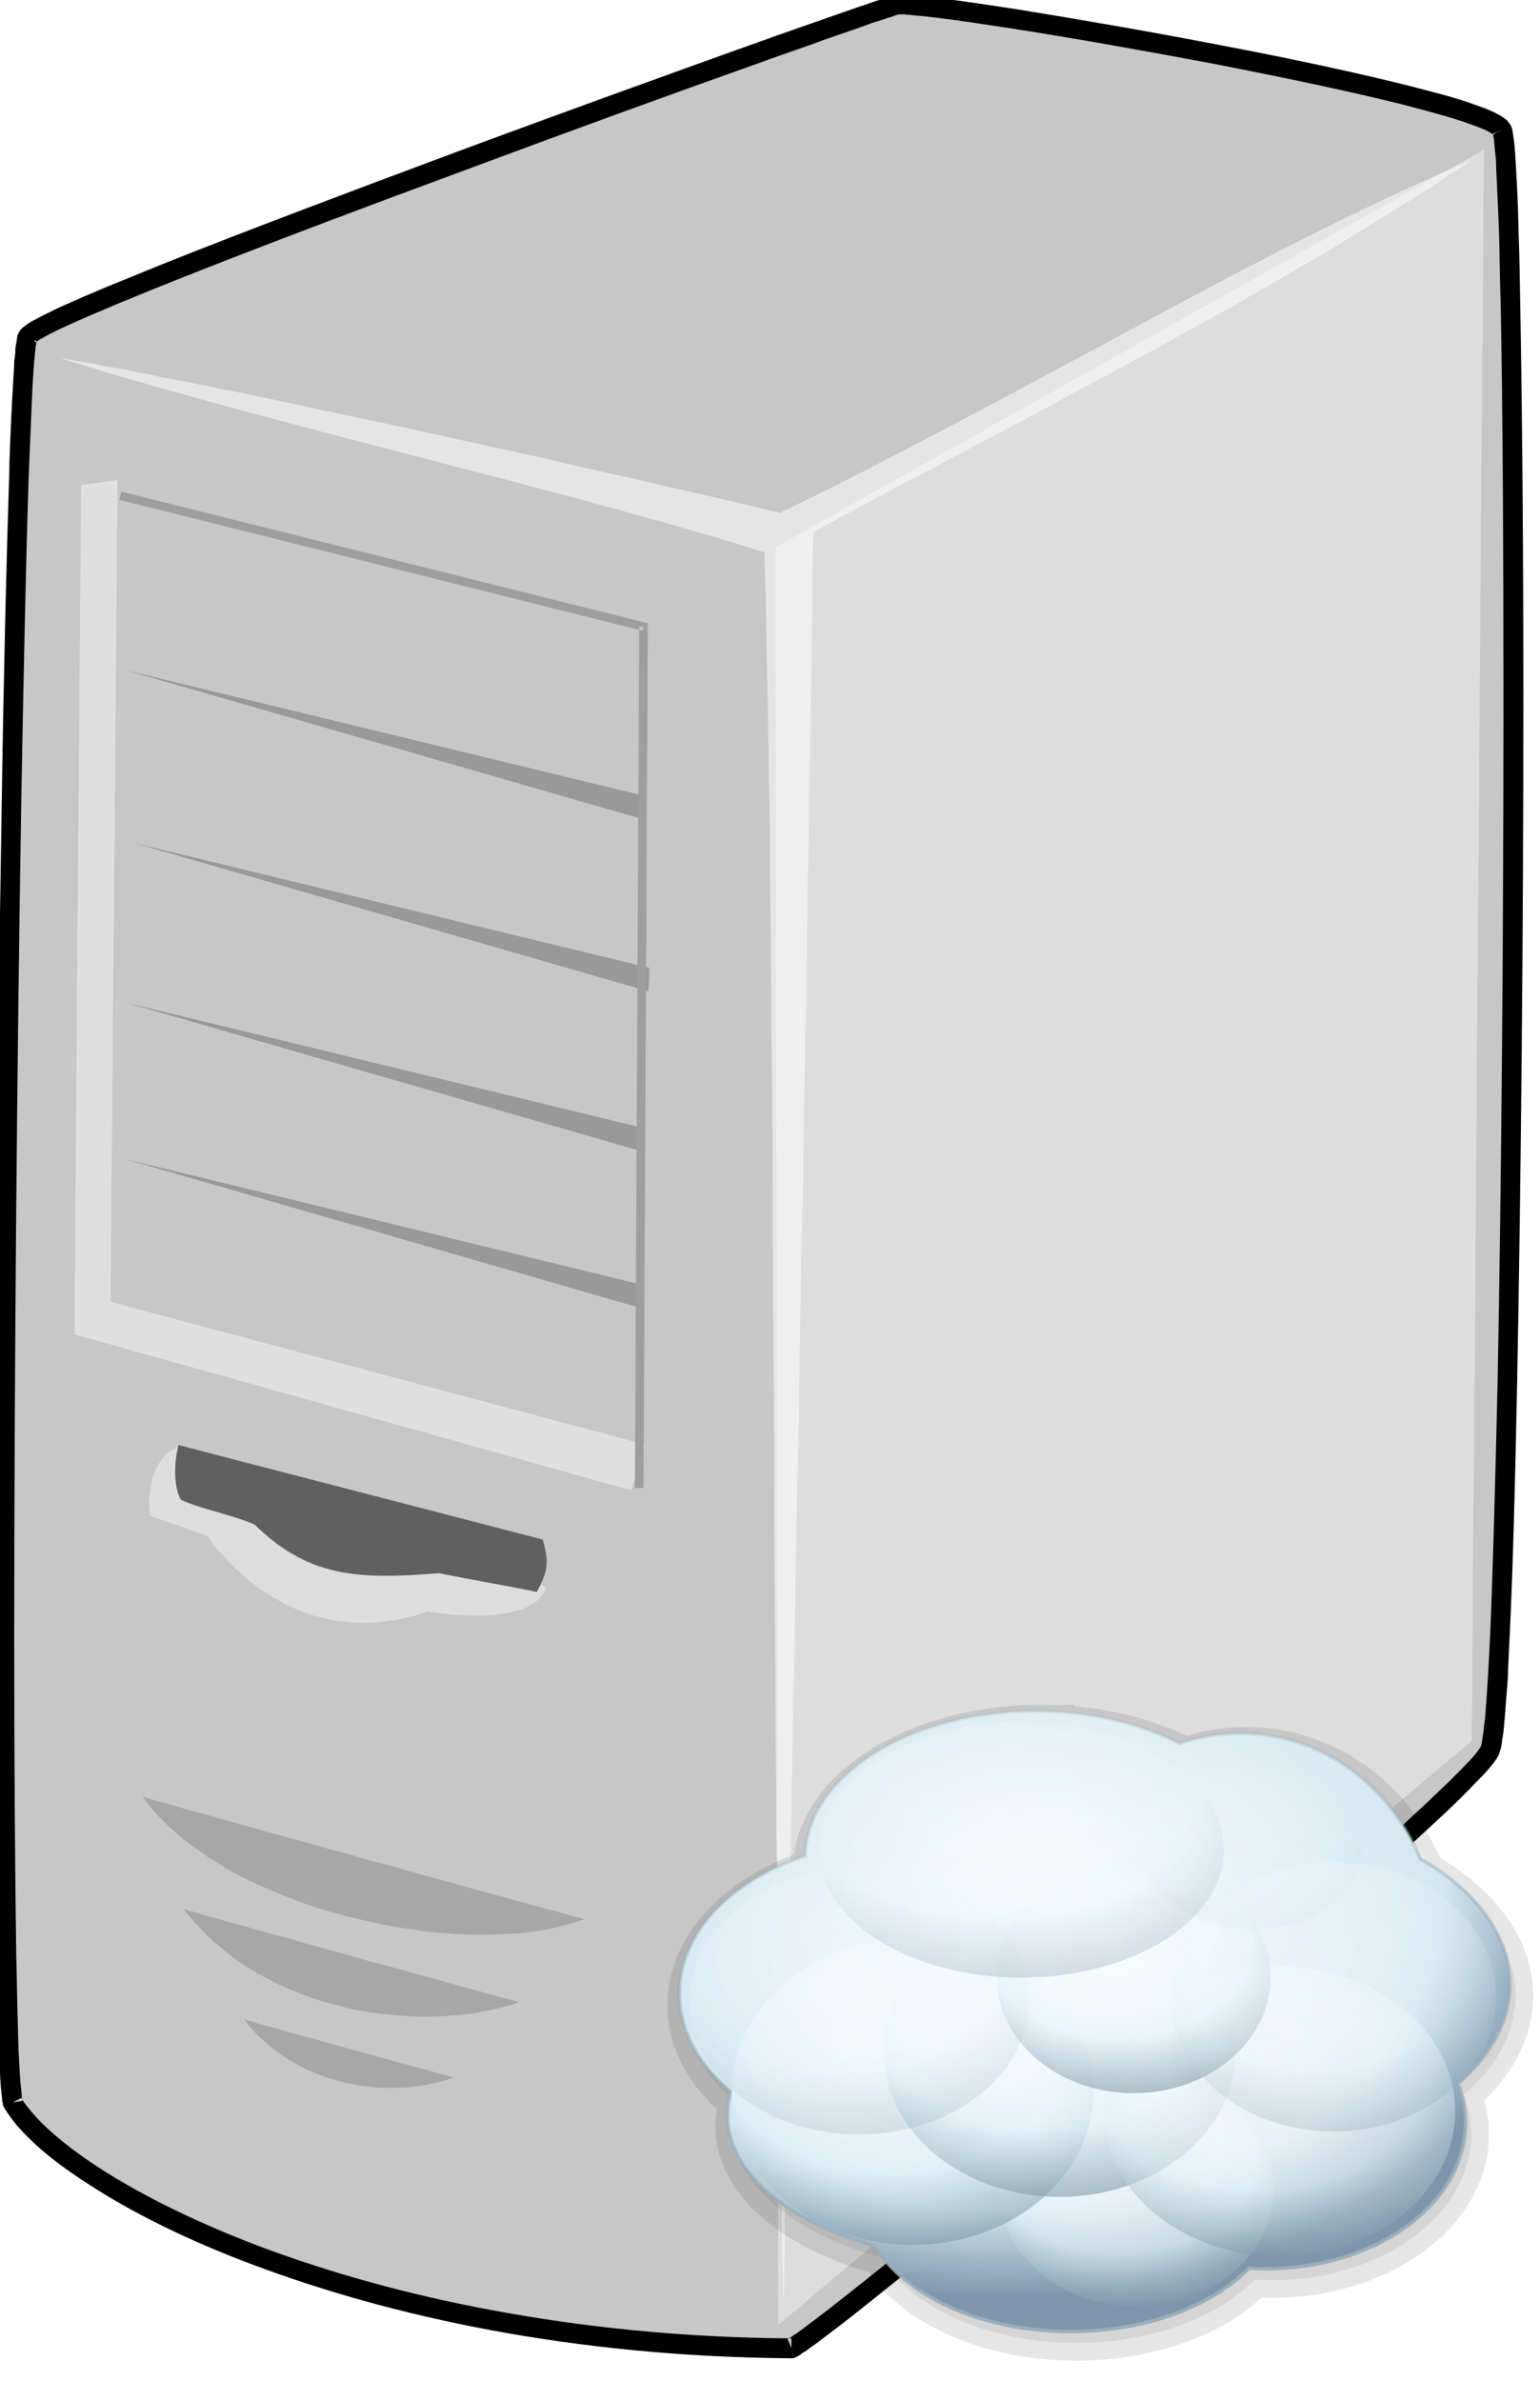
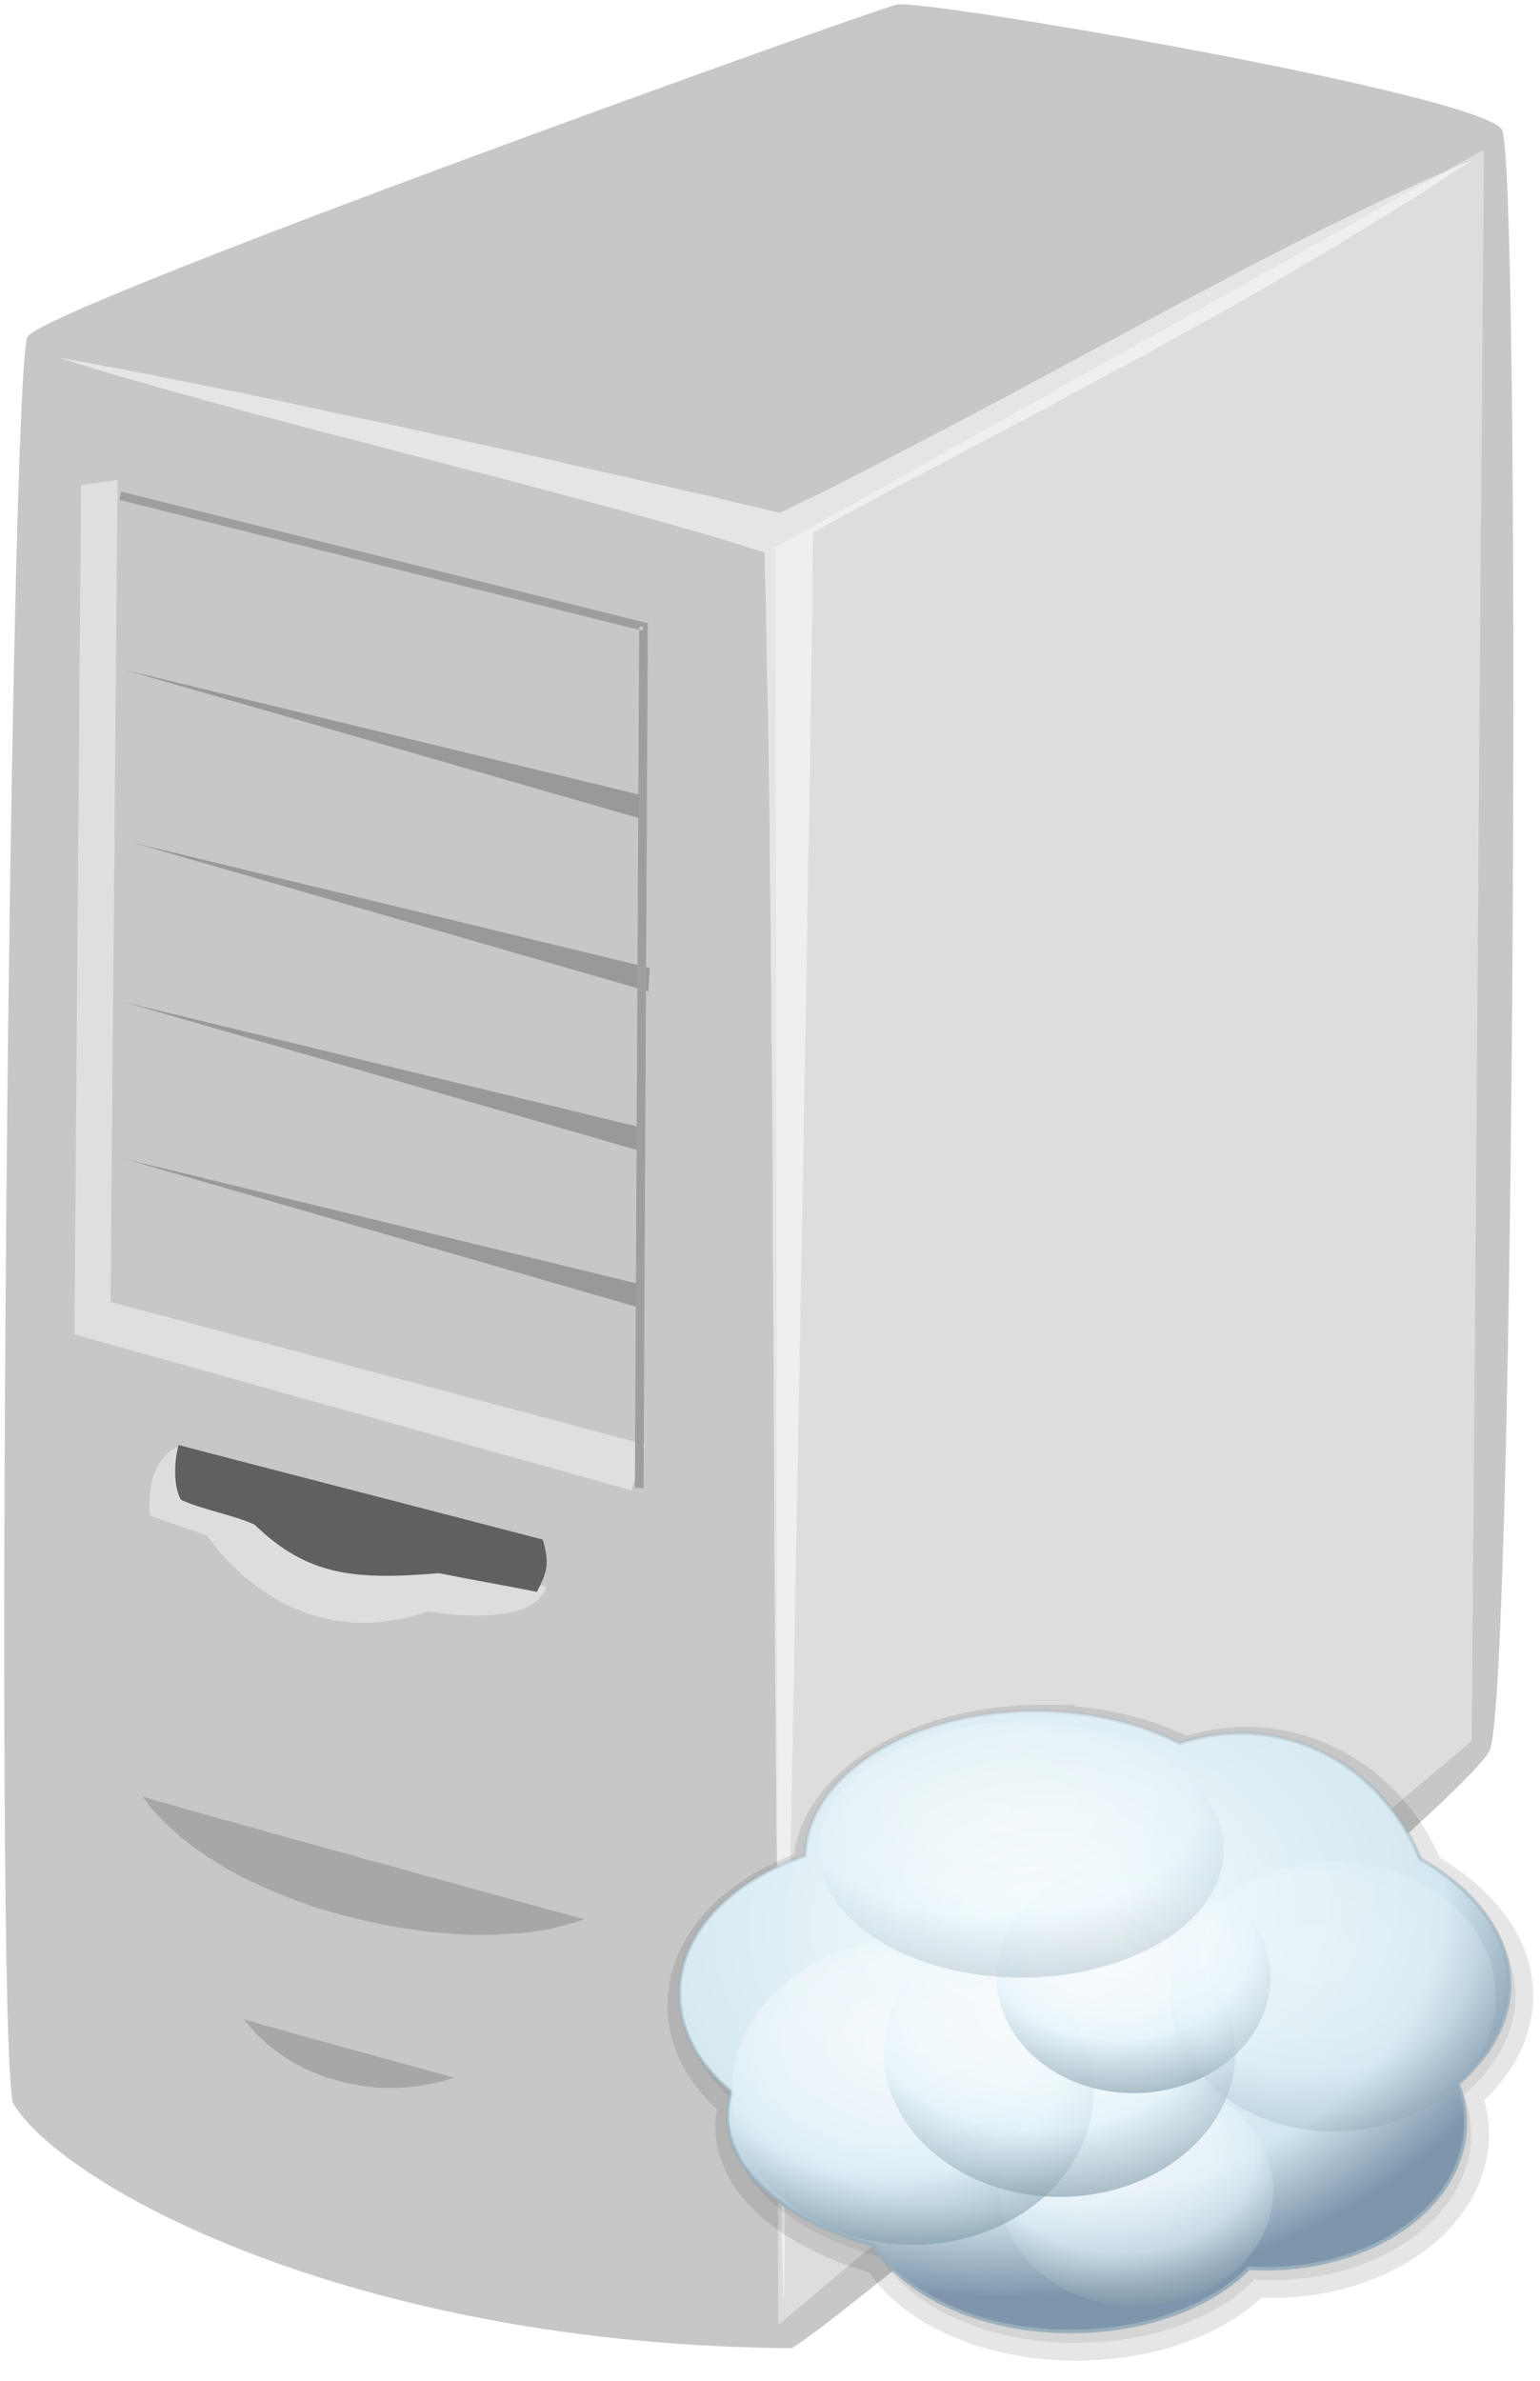
<svg xmlns="http://www.w3.org/2000/svg" xmlns:ns1="http://www.inkscape.org/namespaces/inkscape" xmlns:ns2="http://sodipodi.sourceforge.net/DTD/sodipodi-0.dtd" xmlns:xlink="http://www.w3.org/1999/xlink" width="165.689" height="256" id="svg3072" version="1.1" ns1:version="0.48.4 r9939" ns2:docname="server_plain.svg">
  <defs id="defs3074">
    <ns1:perspective ns2:type="inkscape:persp3d" ns1:vp_x="0 : 526.18109 : 1" ns1:vp_y="0 : 1000 : 0" ns1:vp_z="744.09448 : 526.18109 : 1" ns1:persp3d-origin="372.04724 : 350.78739 : 1" id="perspective3080" />
    <ns1:perspective id="perspective3009" ns1:persp3d-origin="0.5 : 0.33333333 : 1" ns1:vp_z="1 : 0.5 : 1" ns1:vp_y="0 : 1000 : 0" ns1:vp_x="0 : 0.5 : 1" ns2:type="inkscape:persp3d" />
    <filter ns1:collect="always" id="filter6456" color-interpolation-filters="sRGB">
      <feGaussianBlur ns1:collect="always" stdDeviation="3.824" id="feGaussianBlur6458" />
    </filter>
    <radialGradient ns1:collect="always" xlink:href="#linearGradient6362" id="radialGradient6368" cx="254.248" cy="394.638" fx="254.248" fy="394.638" r="146.594" gradientTransform="matrix(1.266,-0.139,0.1,0.908,-112.96,81.977)" gradientUnits="userSpaceOnUse" />
    <linearGradient id="linearGradient6362">
      <stop style="stop-color:#f9feff;stop-opacity:1;" offset="0" id="stop6364" />
      <stop id="stop6454" offset="0.764" style="stop-color:#d3e7f0;stop-opacity:1;" />
      <stop style="stop-color:#7e96ac;stop-opacity:1;" offset="1" id="stop6366" />
    </linearGradient>
    <linearGradient ns1:collect="always" xlink:href="#linearGradient6468" id="linearGradient6474" x1="273.471" y1="557.766" x2="229.298" y2="328.361" gradientUnits="userSpaceOnUse" />
    <linearGradient id="linearGradient6468">
      <stop style="stop-color:#9aaebb;stop-opacity:1;" offset="0" id="stop6470" />
      <stop style="stop-color:#9aaebb;stop-opacity:0.186;" offset="1" id="stop6472" />
    </linearGradient>
    <radialGradient ns1:collect="always" xlink:href="#linearGradient6380" id="radialGradient6396" gradientUnits="userSpaceOnUse" gradientTransform="matrix(1.602,-4.3927899e-7,3.231702e-7,1.179,-81.826,-115.453)" cx="137.332" cy="672.901" fx="137.332" fy="672.901" r="63.578" />
    <linearGradient id="linearGradient6380">
      <stop style="stop-color:#ffffff;stop-opacity:1;" offset="0" id="stop6382" />
      <stop id="stop3804" offset="0.45" style="stop-color:#f1f9fd;stop-opacity:1;" />
      <stop id="stop6388" offset="0.611" style="stop-color:#e3f3fb;stop-opacity:1;" />
      <stop style="stop-color:#728e9d;stop-opacity:1;" offset="1" id="stop6384" />
    </linearGradient>
    <filter ns1:collect="always" id="filter6390" color-interpolation-filters="sRGB">
      <feGaussianBlur ns1:collect="always" stdDeviation="1.174" id="feGaussianBlur6392" />
    </filter>
    <radialGradient ns1:collect="always" xlink:href="#linearGradient6380" id="radialGradient6386" cx="137.332" cy="672.901" fx="137.332" fy="672.901" r="63.578" gradientTransform="matrix(1.602,-4.3927899e-7,3.231702e-7,1.179,-81.826,-115.453)" gradientUnits="userSpaceOnUse" />
    <linearGradient id="linearGradient3709">
      <stop style="stop-color:#ffffff;stop-opacity:1;" offset="0" id="stop3711" />
      <stop id="stop3713" offset="0.45" style="stop-color:#f1f9fd;stop-opacity:1;" />
      <stop id="stop3715" offset="0.611" style="stop-color:#e3f3fb;stop-opacity:1;" />
      <stop style="stop-color:#728e9d;stop-opacity:1;" offset="1" id="stop3717" />
    </linearGradient>
    <filter ns1:collect="always" id="filter6488" color-interpolation-filters="sRGB">
      <feGaussianBlur ns1:collect="always" stdDeviation="2.348" id="feGaussianBlur6490" />
    </filter>
    <radialGradient ns1:collect="always" xlink:href="#linearGradient6380" id="radialGradient6404" gradientUnits="userSpaceOnUse" gradientTransform="matrix(1.602,-4.3927899e-7,3.231702e-7,1.179,-81.826,-115.453)" cx="137.332" cy="672.901" fx="137.332" fy="672.901" r="63.578" />
    <linearGradient id="linearGradient3722">
      <stop style="stop-color:#ffffff;stop-opacity:1;" offset="0" id="stop3724" />
      <stop id="stop3726" offset="0.45" style="stop-color:#f1f9fd;stop-opacity:1;" />
      <stop id="stop3728" offset="0.611" style="stop-color:#e3f3fb;stop-opacity:1;" />
      <stop style="stop-color:#728e9d;stop-opacity:1;" offset="1" id="stop3730" />
    </linearGradient>
    <filter ns1:collect="always" id="filter6524" x="-0.111" width="1.222" y="-0.131" height="1.262" color-interpolation-filters="sRGB">
      <feGaussianBlur ns1:collect="always" stdDeviation="5.878" id="feGaussianBlur6526" />
    </filter>
    <radialGradient ns1:collect="always" xlink:href="#linearGradient6380" id="radialGradient6416" gradientUnits="userSpaceOnUse" gradientTransform="matrix(1.602,-4.3927899e-7,3.231702e-7,1.179,-81.826,-115.453)" cx="137.332" cy="672.901" fx="137.332" fy="672.901" r="63.578" />
    <linearGradient id="linearGradient3735">
      <stop style="stop-color:#ffffff;stop-opacity:1;" offset="0" id="stop3737" />
      <stop id="stop3739" offset="0.45" style="stop-color:#f1f9fd;stop-opacity:1;" />
      <stop id="stop3741" offset="0.611" style="stop-color:#e3f3fb;stop-opacity:1;" />
      <stop style="stop-color:#728e9d;stop-opacity:1;" offset="1" id="stop3743" />
    </linearGradient>
    <filter ns1:collect="always" id="filter6496" color-interpolation-filters="sRGB">
      <feGaussianBlur ns1:collect="always" stdDeviation="2.351" id="feGaussianBlur6498" />
    </filter>
    <radialGradient ns1:collect="always" xlink:href="#linearGradient6380" id="radialGradient6408" gradientUnits="userSpaceOnUse" gradientTransform="matrix(1.602,-4.3927899e-7,3.231702e-7,1.179,-81.826,-115.453)" cx="137.332" cy="672.901" fx="137.332" fy="672.901" r="63.578" />
    <linearGradient id="linearGradient3748">
      <stop style="stop-color:#ffffff;stop-opacity:1;" offset="0" id="stop3750" />
      <stop id="stop3752" offset="0.45" style="stop-color:#f1f9fd;stop-opacity:1;" />
      <stop id="stop3754" offset="0.611" style="stop-color:#e3f3fb;stop-opacity:1;" />
      <stop style="stop-color:#728e9d;stop-opacity:1;" offset="1" id="stop3756" />
    </linearGradient>
    <filter ns1:collect="always" id="filter6476" color-interpolation-filters="sRGB">
      <feGaussianBlur ns1:collect="always" stdDeviation="2.357" id="feGaussianBlur6478" />
    </filter>
    <radialGradient ns1:collect="always" xlink:href="#linearGradient6380" id="radialGradient6400" gradientUnits="userSpaceOnUse" gradientTransform="matrix(1.602,-4.3927899e-7,3.231702e-7,1.179,-81.826,-115.453)" cx="137.332" cy="672.901" fx="137.332" fy="672.901" r="63.578" />
    <linearGradient id="linearGradient3761">
      <stop style="stop-color:#ffffff;stop-opacity:1;" offset="0" id="stop3763" />
      <stop id="stop3765" offset="0.45" style="stop-color:#f1f9fd;stop-opacity:1;" />
      <stop id="stop3767" offset="0.611" style="stop-color:#e3f3fb;stop-opacity:1;" />
      <stop style="stop-color:#728e9d;stop-opacity:1;" offset="1" id="stop3769" />
    </linearGradient>
    <filter ns1:collect="always" id="filter6512" x="-0.111" width="1.222" y="-0.131" height="1.262" color-interpolation-filters="sRGB">
      <feGaussianBlur ns1:collect="always" stdDeviation="5.871" id="feGaussianBlur6514" />
    </filter>
    <radialGradient ns1:collect="always" xlink:href="#linearGradient6380" id="radialGradient6412" gradientUnits="userSpaceOnUse" gradientTransform="matrix(1.602,-4.3927899e-7,3.231702e-7,1.179,-81.826,-115.453)" cx="137.332" cy="672.901" fx="137.332" fy="672.901" r="63.578" />
    <linearGradient id="linearGradient3774">
      <stop style="stop-color:#ffffff;stop-opacity:1;" offset="0" id="stop3776" />
      <stop id="stop3778" offset="0.45" style="stop-color:#f1f9fd;stop-opacity:1;" />
      <stop id="stop3780" offset="0.611" style="stop-color:#e3f3fb;stop-opacity:1;" />
      <stop style="stop-color:#728e9d;stop-opacity:1;" offset="1" id="stop3782" />
    </linearGradient>
    <filter ns1:collect="always" id="filter6520" color-interpolation-filters="sRGB">
      <feGaussianBlur ns1:collect="always" stdDeviation="3.55" id="feGaussianBlur6522" />
    </filter>
    <radialGradient ns1:collect="always" xlink:href="#linearGradient6380" id="radialGradient6436" gradientUnits="userSpaceOnUse" gradientTransform="matrix(1.602,-4.3927899e-7,3.231702e-7,1.179,-81.826,-115.453)" cx="137.332" cy="672.901" fx="137.332" fy="672.901" r="63.578" />
    <linearGradient id="linearGradient3787">
      <stop style="stop-color:#ffffff;stop-opacity:1;" offset="0" id="stop3789" />
      <stop id="stop3791" offset="0.45" style="stop-color:#f1f9fd;stop-opacity:1;" />
      <stop id="stop3793" offset="0.611" style="stop-color:#e3f3fb;stop-opacity:1;" />
      <stop style="stop-color:#728e9d;stop-opacity:1;" offset="1" id="stop3795" />
    </linearGradient>
    <filter ns1:collect="always" id="filter6528" color-interpolation-filters="sRGB">
      <feGaussianBlur ns1:collect="always" stdDeviation="3.526" id="feGaussianBlur6530" />
    </filter>
    <radialGradient ns1:collect="always" xlink:href="#linearGradient6380" id="radialGradient6440" gradientUnits="userSpaceOnUse" gradientTransform="matrix(1.602,-4.3927899e-7,3.231702e-7,1.179,-81.826,-115.453)" cx="137.332" cy="672.901" fx="137.332" fy="672.901" r="63.578" />
    <linearGradient id="linearGradient3800">
      <stop style="stop-color:#ffffff;stop-opacity:1;" offset="0" id="stop3802" />
      <stop id="stop3805" offset="0.45" style="stop-color:#f1f9fd;stop-opacity:1;" />
      <stop id="stop3807" offset="0.611" style="stop-color:#e3f3fb;stop-opacity:1;" />
      <stop style="stop-color:#728e9d;stop-opacity:1;" offset="1" id="stop3809" />
    </linearGradient>
    <filter ns1:collect="always" id="filter6504" color-interpolation-filters="sRGB">
      <feGaussianBlur ns1:collect="always" stdDeviation="3.604" id="feGaussianBlur6506" />
    </filter>
    <radialGradient r="63.578" fy="672.901" fx="137.332" cy="672.901" cx="137.332" gradientTransform="matrix(1.602,-4.3927899e-7,3.231702e-7,1.179,-81.826,-115.453)" gradientUnits="userSpaceOnUse" id="radialGradient3825" xlink:href="#linearGradient6380" ns1:collect="always" />
  </defs>
  <ns2:namedview id="base" pagecolor="#ffffff" bordercolor="#666666" borderopacity="1.0" ns1:pageopacity="0.0" ns1:pageshadow="2" ns1:zoom="0.93749989" ns1:cx="82.844688" ns1:cy="128.00002" ns1:document-units="px" ns1:current-layer="layer1" showgrid="false" ns1:window-width="1871" ns1:window-height="1056" ns1:window-x="49" ns1:window-y="24" ns1:window-maximized="1" />
  <g ns1:label="Capa 1" ns1:groupmode="layer" id="layer1" transform="translate(-405.727,-144.362)">
    <g transform="matrix(0.042,0,0,0.042,319.392,59.128)" style="visibility:visible" id="g10" class="Graphic">
      <g id="g12">
        <g id="g14" style="fill:#c7c7c7;stroke:none">
          <path id="path16" d="m 5903,2361 c 50,82 34,3995 -31,4149 -51,122 -1703,1495 -1789,1531 -1117,-7 -1870,-414 -1995,-629 -48,-270 -7,-4433 38,-4520 40,-76 2153,-833 2227,-851 67,-15 1493,229 1550,320 z" />
        </g>
        <g id="g18" style="fill:#000000;stroke:none">
-           <path id="path20" d="m 5881,2374 2,-1 -2,2 c 0,-1 -1,-1 -1,-1 0,-1 0,-1 0,-2 0,0 0,0 0,0 l 7,-3 -2,2 -5,1 5,-1 -2,2 -2,1 z m 2,-1 0,0 0,0 2,-2 0,0 0,0 2,-2 5,-2 -5,4 5,-4 1,0 -6,3 0,1 0,-1 -4,3 0,0 z m 10,-6 -1,0 1,0 -1,0 11,-6 -10,5 0,1 z m 11,-4 -11,4 0,-1 11,-3 z m 20,-15 c -2,-3 -4,-6 -7,-9 -2,-3 -5,-5 -8,-7 -5,-4 -12,-8 -20,-12 -7,-4 -15,-7 -24,-11 -9,-4 -19,-7 -30,-11 -21,-8 -47,-16 -75,-24 -29,-8 -61,-16 -95,-25 -136,-34 -313,-72 -494,-106 -181,-35 -364,-66 -511,-90 -73,-11 -138,-21 -189,-27 -25,-3 -47,-6 -65,-8 -9,-1 -17,-1 -24,-2 -4,0 -7,0 -10,-1 l -9,0 c -3,0 -5,0 -7,1 -2,0 -3,0 -4,0 -2,0 -3,0 -4,1 -2,0 -4,1 -7,2 -2,0 -5,1 -8,2 -3,1 -7,2 -11,3 -4,2 -8,3 -13,5 -10,3 -22,7 -35,12 -13,4 -28,9 -44,15 -33,11 -71,25 -115,40 -43,15 -91,32 -144,51 -209,75 -481,173 -753,274 -271,101 -542,203 -747,285 -51,21 -98,40 -140,57 -43,18 -80,34 -111,48 -16,7 -30,14 -42,20 -13,6 -24,12 -33,17 -5,2 -9,5 -13,7 -4,3 -8,5 -10,7 -4,3 -7,5 -9,7 -5,4 -7,8 -9,11 -1,2 -2,5 -4,9 0,3 -1,6 -1,9 -1,3 -1,7 -2,11 -1,4 -1,8 -2,13 0,9 -1,20 -3,32 0,13 -1,27 -2,42 -2,31 -4,69 -6,111 -2,43 -4,91 -5,144 -7,213 -14,504 -19,835 -11,662 -19,1482 -19,2144 0,308 2,583 5,791 1,52 2,100 3,143 1,43 3,82 4,115 1,34 3,62 4,85 1,12 2,22 3,30 1,5 1,9 1,13 1,3 2,7 2,10 l 1,4 2,4 c 9,15 20,30 33,46 14,16 30,32 48,49 35,32 80,66 135,101 107,70 249,142 423,207 173,65 377,124 608,167 231,43 489,70 769,72 l 6,0 5,-2 c 2,-1 4,-2 8,-4 2,-2 5,-3 8,-6 3,-2 6,-4 10,-6 4,-3 8,-6 12,-9 9,-6 19,-13 30,-22 11,-8 23,-17 37,-28 27,-20 58,-45 93,-73 35,-28 74,-59 116,-93 169,-136 385,-315 600,-497 215,-181 430,-366 593,-512 41,-37 79,-71 113,-103 34,-31 64,-59 89,-84 13,-13 24,-24 34,-35 11,-11 20,-20 28,-29 8,-9 14,-17 19,-23 3,-4 5,-8 7,-10 2,-4 4,-8 6,-11 0,-2 1,-5 2,-8 1,-3 2,-5 3,-9 1,-6 2,-13 3,-22 2,-8 3,-17 4,-28 1,-11 2,-22 3,-35 2,-25 4,-55 7,-89 1,-34 3,-72 5,-113 8,-166 14,-391 19,-648 10,-516 16,-1164 16,-1743 0,-389 -3,-747 -8,-1012 -1,-66 -2,-127 -4,-181 -1,-53 -3,-100 -5,-139 -1,-20 -2,-38 -3,-53 -1,-16 -2,-30 -3,-41 -1,-6 -1,-11 -2,-16 -1,-5 -1,-10 -2,-13 -1,-4 -1,-8 -2,-11 -1,-2 -1,-4 -2,-5 -1,-3 -2,-5 -3,-6 z m -37,21 12,-12 -12,12 0,0 z m -6,9 c 1,3 1,7 2,11 0,4 1,9 1,15 1,11 3,24 4,39 0,15 1,33 2,52 2,39 4,86 6,139 1,53 2,114 4,180 5,264 7,622 7,1011 0,578 -5,1227 -15,1742 -6,257 -12,481 -19,646 -2,42 -4,79 -6,113 -2,33 -4,63 -6,88 -1,12 -2,24 -4,34 0,10 -2,18 -3,26 -1,7 -2,14 -3,18 0,3 -1,4 -1,6 0,1 -1,2 -1,2 0,1 -1,2 -2,4 -1,1 -3,4 -4,6 -5,6 -10,13 -17,21 -7,7 -16,17 -26,27 -10,10 -21,21 -34,34 -25,24 -54,52 -88,83 -33,31 -71,66 -112,102 -163,146 -377,330 -592,512 -215,181 -431,360 -598,495 -42,34 -81,65 -116,93 -35,28 -66,52 -93,73 -13,10 -26,20 -37,28 -10,8 -20,15 -28,21 -4,3 -8,6 -12,8 -3,2 -6,4 -8,6 -2,1 -4,2 -5,3 -276,-2 -528,-29 -755,-71 -228,-42 -429,-100 -600,-164 -169,-64 -308,-134 -413,-202 -51,-33 -94,-66 -128,-97 -17,-15 -31,-30 -43,-44 -10,-12 -19,-23 -26,-34 0,-1 0,-3 0,-4 -1,-3 -1,-7 -1,-11 -1,-8 -2,-18 -3,-28 -2,-23 -3,-51 -5,-84 -1,-33 -2,-71 -3,-115 -1,-42 -2,-90 -3,-142 -3,-208 -5,-482 -5,-790 0,-662 7,-1481 18,-2143 6,-330 12,-622 19,-834 2,-53 4,-101 6,-144 2,-42 3,-79 5,-109 1,-16 2,-30 3,-42 1,-12 2,-22 3,-31 0,-4 1,-8 1,-11 1,-4 1,-6 2,-9 0,-1 0,-2 0,-2 0,-1 1,-1 2,-2 2,-1 4,-3 7,-5 4,-1 7,-4 11,-6 9,-5 19,-10 31,-16 12,-6 26,-12 41,-19 31,-14 67,-29 109,-47 42,-17 89,-37 140,-57 205,-82 475,-184 746,-284 271,-101 543,-200 752,-274 52,-19 101,-36 144,-51 43,-16 82,-29 114,-40 17,-6 31,-11 44,-16 13,-4 25,-8 35,-11 4,-2 9,-3 13,-4 4,-2 7,-3 10,-4 3,-1 5,-1 8,-2 l 3,-1 0,0 0,0 0,0 0,0 0,0 0,0 -2,-8 1,8 1,0 c 1,0 3,0 4,0 2,0 4,0 7,0 2,0 5,0 8,1 7,0 14,1 23,2 17,1 39,4 64,7 50,6 114,16 187,27 147,23 329,55 509,89 180,35 357,72 492,106 34,9 65,17 92,25 28,8 53,15 73,23 10,3 20,7 28,10 7,3 15,6 20,9 5,3 10,5 13,8 0,0 1,0 1,1 0,1 1,3 1,4 z M 4075,8017 c 1,0 1,-1 2,-1 2,0 4,0 6,0 l 0,14 -8,-13 8,13 0,11 -10,-23 c 0,0 1,-1 2,-1 z M 2110,7400 c 1,1 1,3 2,4 1,1 1,3 1,4 l -25,4 21,-11 1,-1 -1,1 1,-1 c 0,0 0,0 0,0 l 2,0 -2,0 z m 39,-4498 c 0,1 0,2 0,3 -1,0 -1,1 -2,1 l -5,-6 -17,-4 17,4 -2,-1 4,2 5,1 z m -7,-2 0,0 2,1 0,0 -2,-1 z m -16,-8 14,7 0,0 -14,-7 z m 14,7 0,0 -10,-11 10,11 z m 2217,-841 -2,-17 2,17 0,0 z m -4,-17 4,17 0,1 -4,-18 z" />
-         </g>
+           </g>
        <g id="g22" style="fill:#ffffff;fill-opacity:0.541;stroke:#ffffff;stroke-opacity:0.541">
          <path id="path24" d="m 5822,2442 -52,22 -52,23 -52,23 -53,25 -53,25 -53,26 -53,26 -54,27 -54,27 -54,28 -55,28 -54,29 -55,29 -55,29 -111,60 -112,60 -112,60 -113,61 -114,60 -114,60 -114,59 -57,29 -57,29 -58,28 -57,28 -27,-6 -28,-7 -56,-13 -58,-14 -59,-13 -60,-14 -61,-14 -61,-14 -63,-14 -62,-14 -63,-15 -127,-28 -127,-28 -64,-14 -63,-14 -62,-13 -62,-13 -61,-13 -60,-13 -60,-13 -58,-12 -57,-12 -28,-5 -28,-6 -27,-5 -27,-6 -27,-5 -26,-5 -26,-5 -25,-6 -25,-4 -24,-5 -24,-5 -24,-4 -23,-4 -22,-5 -22,-4 -21,-3 -21,-4 -20,-4 52,16 52,16 53,16 54,15 55,16 55,15 57,16 56,15 57,16 58,15 116,31 117,30 118,31 118,31 117,30 116,31 58,15 57,16 57,15 56,16 55,15 55,16 54,15 53,16 52,16 52,16 1,60 2,61 1,61 1,63 1,64 2,64 1,65 1,66 1,67 1,67 1,68 0,69 1,69 1,70 1,70 0,71 1,71 0,72 1,72 1,73 1,146 1,147 0,149 1,149 2,299 1,300 1,149 1,148 1,147 1,146 1,73 0,72 1,72 1,71 0,71 1,71 1,69 1,70 0,68 1,68 1,67 1,67 1,66 1,65 1,65 2,63 1,63 1,62 2,61 1,60 1,-61 1,-61 0,-63 1,-63 1,-64 1,-65 1,-66 1,-67 1,-67 1,-68 1,-69 2,-69 1,-70 1,-71 1,-71 1,-72 1,-72 2,-73 1,-73 1,-73 3,-148 3,-149 2,-151 3,-151 6,-303 5,-303 3,-151 3,-150 2,-149 3,-149 1,-73 2,-73 1,-73 1,-72 1,-71 1,-72 1,-70 2,-70 1,-70 1,-68 1,-68 1,-68 1,-66 1,-66 1,-65 1,-64 1,-64 0,-62 1,-62 1,-60 110,-59 109,-59 109,-57 109,-58 108,-57 107,-58 107,-57 107,-58 105,-58 105,-58 104,-60 103,-60 51,-30 50,-31 51,-31 50,-31 50,-31 50,-32 49,-32 50,-32 z" />
        </g>
        <g id="g26" style="fill:#ffffff;stroke:none" />
        <g id="g28" style="fill:none;stroke:none">
          <path id="path30" d="m 5822,2442 c -549,232 -1156,606 -1768,901 -580,-138 -1417,-322 -1839,-396 543,169 1257,327 1800,496 32,1271 16,3196 48,4467 16,-1282 59,-3238 75,-4519 586,-317 1161,-601 1684,-949 z" />
        </g>
        <g id="g32" style="fill:#000000;fill-opacity:0.161;stroke:#ffffff;stroke-opacity:0.161">
          <path id="path34" d="m 2420,6628 10,14 10,13 11,13 12,13 12,12 12,12 14,12 13,12 14,12 15,11 15,11 16,11 15,11 17,10 16,10 17,11 18,9 18,10 18,9 18,8 19,9 19,8 19,8 19,8 40,15 40,14 41,12 41,11 42,10 41,9 42,8 41,6 41,6 41,3 21,2 20,1 19,1 20,0 20,0 19,0 19,-1 19,-1 18,-1 19,-1 17,-2 18,-3 17,-2 17,-3 17,-4 16,-4 15,-4 15,-4 15,-5 15,-5 -2,-1 -1,0 -5,-2 -6,-1 -7,-2 -8,-2 -10,-3 -10,-3 -12,-3 -13,-4 -14,-3 -15,-4 -16,-5 -16,-4 -18,-5 -18,-5 -19,-5 -20,-6 -20,-5 -21,-6 -22,-6 -22,-6 -22,-6 -23,-7 -24,-6 -48,-13 -49,-14 -50,-14 -50,-13 -50,-15 -50,-13 -49,-14 -49,-13 -23,-7 -24,-6 -23,-7 -22,-6 -22,-6 -21,-6 -21,-6 -20,-5 -19,-6 -19,-5 -18,-5 -17,-5 -16,-4 -15,-5 -15,-4 -13,-4 -12,-3 -12,-3 -10,-3 -9,-3 -7,-2 -7,-2 -5,-2 -2,0 -2,-1 z" />
        </g>
        <g id="g36" style="fill:#000000;stroke:none" />
        <g id="g38" style="fill:none;stroke:none">
          <path id="path40" d="m 2420,6628 c 201,289 833,431 1133,315 -53,-14 -1066,-293 -1133,-315 z" />
        </g>
        <g id="g42" style="fill:#ffffff;fill-opacity:0.388;stroke:#ffffff;stroke-opacity:0.388">
          <path id="path44" d="m 3454,6093 -936,-361 -9,4 -8,4 -8,4 -6,5 -6,6 -6,6 -5,7 -5,6 -4,7 -4,7 -3,7 -3,8 -3,8 -2,7 -3,15 -2,15 -2,14 0,6 0,7 0,5 0,6 0,5 0,4 0,4 1,4 0,2 0,2 0,1 0,1 146,51 0,0 1,1 1,1 1,1 1,2 2,2 1,3 3,3 2,3 3,4 3,4 3,4 4,5 4,4 4,6 5,4 10,12 10,11 13,12 13,12 14,13 15,12 17,13 17,12 19,12 19,11 21,11 22,10 11,4 11,5 12,4 12,4 13,3 12,3 13,3 13,3 13,2 13,1 14,2 14,1 14,0 15,0 15,0 15,-1 15,-2 15,-2 16,-2 16,-3 16,-4 16,-4 17,-5 17,-6 0,0 1,0 0,0 2,1 3,0 6,1 6,1 7,1 8,1 9,1 10,1 11,1 12,1 12,1 12,0 13,1 26,0 14,-1 13,-1 14,-1 13,-2 13,-2 12,-3 12,-3 12,-3 10,-5 11,-5 9,-6 8,-6 8,-8 3,-4 3,-4 3,-4 2,-4 2,-5 2,-5 z" />
        </g>
        <g id="g46" style="fill:#ffffff;stroke:none" />
        <g id="g48" style="fill:none;stroke:none">
          <path id="path50" d="m 3454,6093 -936,-361 c -97,34 -78,177 -78,177 l 146,51 c 0,0 204,319 566,194 0,0 269,48 302,-61 z" />
        </g>
        <g id="g52" style="fill:#606060;stroke:none">
          <path id="path54" d="m 3446,5971 c -311,-81 -622,-161 -933,-242 -12,44 -13,107 6,140 47,23 142,41 189,64 136,131 255,142 472,124 84,17 168,31 251,48 26,-51 33,-72 15,-134 z" />
        </g>
        <g id="g56" style="fill:none;stroke:none">
          <path id="path58" d="m 3446,5971 c -311,-81 -622,-161 -933,-242 -12,44 -13,107 6,140 47,23 142,41 189,64 136,131 255,142 472,124 84,17 168,31 251,48 26,-51 33,-72 15,-134 z" />
        </g>
        <g id="g60" style="fill:#ffffff;fill-opacity:0.4;stroke:#ffffff;stroke-opacity:0.4">
          <path id="path62" d="m 5856,2414 -1813,1017 7,4549 1775,-1494 31,-4072 z" />
        </g>
        <g id="g64" style="fill:#ffffff;stroke:none" />
        <g id="g66" style="fill:none;stroke:none">
          <path id="path68" d="m 5856,2414 -1813,1017 7,4549 1775,-1494 31,-4072 z" />
        </g>
        <g id="g70" style="fill:#000000;fill-opacity:0.161;stroke:#ffffff;stroke-opacity:0.161">
-           <path id="path72" d="m 2525,6916 10,13 11,12 10,13 11,11 11,12 11,11 12,11 12,10 12,10 12,10 13,10 12,9 13,9 13,8 27,17 28,15 28,14 28,13 29,11 29,11 30,9 30,8 29,8 30,6 30,5 30,4 30,3 30,2 29,2 29,0 29,-1 27,-2 28,-2 27,-3 26,-5 25,-5 24,-6 24,-6 22,-8 -2,-1 -4,0 -4,-2 -5,-1 -6,-2 -8,-2 -8,-2 -9,-2 -10,-3 -10,-3 -11,-3 -12,-3 -13,-4 -13,-3 -14,-4 -15,-4 -15,-4 -15,-5 -16,-4 -16,-5 -17,-4 -18,-5 -35,-10 -36,-10 -38,-10 -38,-10 -38,-11 -76,-21 -37,-10 -37,-11 -36,-10 -17,-4 -17,-5 -17,-5 -16,-4 -16,-5 -15,-4 -15,-4 -14,-4 -14,-4 -13,-4 -12,-3 -11,-3 -12,-3 -10,-3 -9,-3 -8,-2 -8,-3 -7,-1 -6,-2 -5,-2 -4,-1 -3,-1 z" />
-         </g>
+           </g>
        <g id="g74" style="fill:#000000;stroke:none" />
        <g id="g76" style="fill:none;stroke:none">
          <path id="path78" d="m 2525,6916 c 209,276 627,323 861,239 -39,-10 -810,-222 -861,-239 z" />
        </g>
        <g id="g80" style="fill:#000000;fill-opacity:0.161;stroke:#ffffff;stroke-opacity:0.161">
          <path id="path82" d="m 2680,7199 12,15 12,14 13,14 14,12 14,13 14,11 15,11 16,11 15,9 17,9 16,9 17,7 18,7 17,7 18,5 18,5 18,5 19,3 18,4 19,2 18,2 19,1 19,0 19,0 18,-1 19,-2 18,-2 19,-3 18,-4 18,-4 18,-5 17,-6 -1,0 -2,-1 -3,0 -4,-1 -3,-1 -5,-2 -5,-1 -6,-2 -6,-1 -6,-2 -7,-2 -8,-2 -8,-2 -8,-3 -9,-2 -9,-2 -19,-6 -20,-5 -22,-6 -22,-6 -23,-6 -23,-7 -48,-13 -48,-13 -23,-7 -23,-6 -23,-6 -21,-6 -21,-6 -19,-6 -9,-2 -9,-3 -9,-2 -8,-2 -8,-2 -7,-2 -7,-2 -6,-2 -6,-2 -5,-2 -5,-1 -5,-1 -3,-1 -3,-1 -3,-1 -2,0 z" />
        </g>
        <g id="g84" style="fill:#000000;stroke:none" />
        <g id="g86" style="fill:none;stroke:none">
          <path id="path88" d="m 2680,7199 c 121,163 355,213 540,149 -25,-6 -507,-139 -540,-149 z" />
        </g>
        <g id="g90" style="fill:#fcfcfc;fill-opacity:0.439;stroke:#ffffff;stroke-opacity:0.439">
          <path id="path92" d="m 2356,3259 -92,13 -17,2173 1425,399 35,-116 -1369,-365 18,-2104 z" />
        </g>
        <g id="g94" style="fill:#fcfcfc;stroke:none" />
        <g id="g96" style="fill:none;stroke:none">
          <path id="path98" d="m 2356,3259 -92,13 -17,2173 1425,399 35,-116 -1369,-365 18,-2104 z" />
        </g>
        <g id="g100" style="fill:#000000;fill-opacity:0.231;stroke:#ffffff;stroke-opacity:0.231">
          <path id="path102" d="m 3700,4065 -2,61 -1340,-386 1342,325 z" />
        </g>
        <g id="g104" style="fill:#000000;stroke:none" />
        <g id="g106" style="fill:#000000;fill-opacity:0.231;stroke:#ffffff;stroke-opacity:0.231">
          <path id="path108" d="m 3720,4507 -3,61 -1339,-386 1342,325 z" />
        </g>
        <g id="g110" style="fill:#000000;stroke:none" />
        <g id="g112" style="fill:#000000;fill-opacity:0.231;stroke:#ffffff;stroke-opacity:0.231">
          <path id="path114" d="m 3700,4916 -2,61 -1340,-386 1342,325 z" />
        </g>
        <g id="g116" style="fill:#000000;stroke:none" />
        <g id="g118" style="fill:#000000;fill-opacity:0.231;stroke:#ffffff;stroke-opacity:0.231">
          <path id="path120" d="m 3700,5318 -2,61 -1340,-387 1342,326 z" />
        </g>
        <g id="g122" style="fill:#000000;stroke:none" />
        <g id="g124" style="fill:#9e9e9e;stroke:none">
          <path id="path126" d="m 2361,3309 1332,333 -11,2197 11,0 11,0 11,-2205 0,-9 -8,-2 -1341,-335 -2,11 -3,10 z m 1340,335 -8,-2 0,-8 11,0 -3,10 z" />
        </g>
      </g>
    </g>
    <g transform="matrix(0.306,0,0,0.306,441.507,226.324)" id="g3666">
      <path style="opacity:0.314;color:#000000;fill:#000000;stroke:#000000;stroke-width:12.5;stroke-miterlimit:4;stroke-opacity:1;stroke-dasharray:none;marker:none;visibility:visible;display:inline;overflow:visible;filter:url(#filter6456);enable-background:accumulate" d="m 249.196,337.465 c -44.234,0 -80.212,22.669 -81.094,50.844 -26.123,8.744 -44.125,27.126 -44.125,48.406 0,13.095 6.795,25.103 18.125,34.438 -0.826,2.731 -1.25,5.516 -1.25,8.375 0,20.01 21.06,37.311 51.75,45.75 10.749,17.653 37.535,30.156 68.906,30.156 26.442,0 49.612,-8.887 62.688,-22.25 0.005,-0.005 0.026,0.005 0.031,0 2.001,0.125 4.018,0.188 6.062,0.188 38.696,0 70.062,-22.945 70.062,-51.25 0,-4.789 -0.915,-9.416 -2.594,-13.812 11.433,-9.877 18.156,-21.888 18.156,-34.844 0,-17.392 -12.118,-33.047 -31.5,-44.156 -10.512,-25.907 -34.852,-44.062 -63.219,-44.062 -7.468,0 -14.643,1.268 -21.375,3.594 -13.879,-7.115 -31.459,-11.375 -50.625,-11.375 z" id="path6352" ns1:connector-curvature="0" />
      <path ns1:connector-curvature="0" id="path6325" d="m 247.196,333.465 c -44.234,0 -80.212,22.669 -81.094,50.844 -26.123,8.744 -44.125,27.126 -44.125,48.406 0,13.095 6.795,25.103 18.125,34.438 -0.826,2.731 -1.25,5.516 -1.25,8.375 0,20.01 21.06,37.311 51.75,45.75 10.749,17.653 37.535,30.156 68.906,30.156 26.442,0 49.612,-8.887 62.688,-22.25 0.005,-0.005 0.026,0.005 0.031,0 2.001,0.125 4.018,0.188 6.062,0.188 38.696,0 70.062,-22.945 70.062,-51.25 0,-4.789 -0.915,-9.416 -2.594,-13.812 11.433,-9.877 18.156,-21.888 18.156,-34.844 0,-17.392 -12.118,-33.047 -31.5,-44.156 -10.512,-25.907 -34.852,-44.062 -63.219,-44.062 -7.468,0 -14.643,1.268 -21.375,3.594 -13.879,-7.115 -31.459,-11.375 -50.625,-11.375 z" style="color:#000000;fill:url(#radialGradient6368);fill-opacity:1;stroke:url(#linearGradient6474);stroke-width:1.25;stroke-linecap:round;stroke-linejoin:miter;stroke-miterlimit:4;stroke-opacity:1;stroke-dashoffset:0;marker:none;visibility:visible;display:inline;overflow:visible;enable-background:accumulate" />
      <path ns2:type="arc" style="opacity:0.776;color:#000000;fill:url(#radialGradient6396);fill-opacity:1;fill-rule:nonzero;stroke:none;stroke-width:12.5;marker:none;visibility:visible;display:inline;overflow:visible;filter:url(#filter6390);enable-background:accumulate" id="path6394" ns2:cx="145.32111" ns2:cy="694.81653" ns2:rx="63.57798" ns2:ry="53.846657" d="m 208.899,694.817 c 0,29.739 -28.465,53.847 -63.578,53.847 -35.113,0 -63.578,-24.108 -63.578,-53.847 0,-29.739 28.465,-53.847 63.578,-53.847 35.113,0 63.578,24.108 63.578,53.847 z" transform="matrix(0.757,0,0,0.757,172.632,-24.124)" />
      <path transform="translate(58.634,-227.689)" d="m 208.899,694.817 c 0,29.739 -28.465,53.847 -63.578,53.847 -35.113,0 -63.578,-24.108 -63.578,-53.847 0,-29.739 28.465,-53.847 63.578,-53.847 35.113,0 63.578,24.108 63.578,53.847 z" ns2:ry="53.846657" ns2:rx="63.57798" ns2:cy="694.81653" ns2:cx="145.32111" id="path6370" style="opacity:0.776;color:#000000;fill:url(#radialGradient6386);fill-opacity:1;fill-rule:nonzero;stroke:none;stroke-width:12.5;marker:none;visibility:visible;display:inline;overflow:visible;filter:url(#filter6488);enable-background:accumulate" ns2:type="arc" />
      <path ns2:type="arc" style="opacity:0.776;color:#000000;fill:url(#radialGradient6404);fill-opacity:1;fill-rule:nonzero;stroke:none;stroke-width:12.5;marker:none;visibility:visible;display:inline;overflow:visible;filter:url(#filter6524);enable-background:accumulate" id="path6402" ns2:cx="145.32111" ns2:cy="694.81653" ns2:rx="63.57798" ns2:ry="53.846657" d="m 208.899,694.817 c 0,29.739 -28.465,53.847 -63.578,53.847 -35.113,0 -63.578,-24.108 -63.578,-53.847 0,-29.739 28.465,-53.847 63.578,-53.847 35.113,0 63.578,24.108 63.578,53.847 z" transform="matrix(0.972,0,0,0.946,114.386,-204.108)" />
-       <path transform="matrix(0.972,0,0,0.946,191.672,-183.253)" d="m 208.899,694.817 c 0,29.739 -28.465,53.847 -63.578,53.847 -35.113,0 -63.578,-24.108 -63.578,-53.847 0,-29.739 28.465,-53.847 63.578,-53.847 35.113,0 63.578,24.108 63.578,53.847 z" ns2:ry="53.846657" ns2:rx="63.57798" ns2:cy="694.81653" ns2:cx="145.32111" id="path6414" style="opacity:0.776;color:#000000;fill:url(#radialGradient6416);fill-opacity:1;fill-rule:nonzero;stroke:none;stroke-width:12.5;marker:none;visibility:visible;display:inline;overflow:visible;filter:url(#filter6496);enable-background:accumulate" ns2:type="arc" />
-       <path transform="matrix(0.938,0,0,0.87,48.802,-169.171)" d="m 208.899,694.817 c 0,29.739 -28.465,53.847 -63.578,53.847 -35.113,0 -63.578,-24.108 -63.578,-53.847 0,-29.739 28.465,-53.847 63.578,-53.847 35.113,0 63.578,24.108 63.578,53.847 z" ns2:ry="53.846657" ns2:rx="63.57798" ns2:cy="694.81653" ns2:cx="145.32111" id="path6406" style="opacity:0.475;color:#000000;fill:url(#radialGradient6408);fill-opacity:1;fill-rule:nonzero;stroke:none;stroke-width:12.5;marker:none;visibility:visible;display:inline;overflow:visible;filter:url(#filter6476);enable-background:accumulate" ns2:type="arc" />
-       <path transform="matrix(0.757,0,0,0.757,171.659,-99.055)" d="m 208.899,694.817 c 0,29.739 -28.465,53.847 -63.578,53.847 -35.113,0 -63.578,-24.108 -63.578,-53.847 0,-29.739 28.465,-53.847 63.578,-53.847 35.113,0 63.578,24.108 63.578,53.847 z" ns2:ry="53.846657" ns2:rx="63.57798" ns2:cy="694.81653" ns2:cx="145.32111" id="path6398" style="opacity:0.776;color:#000000;fill:url(#radialGradient6400);fill-opacity:1;fill-rule:nonzero;stroke:none;stroke-width:12.5;marker:none;visibility:visible;display:inline;overflow:visible;filter:url(#filter6512);enable-background:accumulate" ns2:type="arc" />
-       <path ns2:type="arc" style="opacity:0.269;color:#000000;fill:url(#radialGradient6412);fill-opacity:1;fill-rule:nonzero;stroke:none;stroke-width:12.5;marker:none;visibility:visible;display:inline;overflow:visible;filter:url(#filter6520);enable-background:accumulate" id="path6410" ns2:cx="145.32111" ns2:cy="694.81653" ns2:rx="63.57798" ns2:ry="53.846657" d="m 208.899,694.817 c 0,29.739 -28.465,53.847 -63.578,53.847 -35.113,0 -63.578,-24.108 -63.578,-53.847 0,-29.739 28.465,-53.847 63.578,-53.847 35.113,0 63.578,24.108 63.578,53.847 z" transform="matrix(0.609,0,0,0.533,234.88,10.977)" />
+       <path transform="matrix(0.757,0,0,0.757,171.659,-99.055)" d="m 208.899,694.817 c 0,29.739 -28.465,53.847 -63.578,53.847 -35.113,0 -63.578,-24.108 -63.578,-53.847 0,-29.739 28.465,-53.847 63.578,-53.847 35.113,0 63.578,24.108 63.578,53.847 " ns2:ry="53.846657" ns2:rx="63.57798" ns2:cy="694.81653" ns2:cx="145.32111" id="path6398" style="opacity:0.776;color:#000000;fill:url(#radialGradient6400);fill-opacity:1;fill-rule:nonzero;stroke:none;stroke-width:12.5;marker:none;visibility:visible;display:inline;overflow:visible;filter:url(#filter6512);enable-background:accumulate" ns2:type="arc" />
      <path ns2:type="arc" style="opacity:0.52;color:#000000;fill:url(#radialGradient6436);fill-opacity:1;fill-rule:nonzero;stroke:none;stroke-width:12.5;marker:none;visibility:visible;display:inline;overflow:visible;filter:url(#filter6528);enable-background:accumulate" id="path6434" ns2:cx="145.32111" ns2:cy="694.81653" ns2:rx="63.57798" ns2:ry="53.846657" d="m 208.899,694.817 c 0,29.739 -28.465,53.847 -63.578,53.847 -35.113,0 -63.578,-24.108 -63.578,-53.847 0,-29.739 28.465,-53.847 63.578,-53.847 35.113,0 63.578,24.108 63.578,53.847 z" transform="matrix(0.899,0,0,0.88,221.239,-177.673)" />
      <path ns2:type="arc" style="opacity:0.552;color:#000000;fill:url(#radialGradient3825);fill-opacity:1;fill-rule:nonzero;stroke:none;stroke-width:12.5;marker:none;visibility:visible;display:inline;overflow:visible;filter:url(#filter6504);enable-background:accumulate" id="path6438" ns2:cx="145.32111" ns2:cy="694.81653" ns2:rx="63.57798" ns2:ry="53.846657" d="m 208.899,694.817 c 0,29.739 -28.465,53.847 -63.578,53.847 -35.113,0 -63.578,-24.108 -63.578,-53.847 0,-29.739 28.465,-53.847 63.578,-53.847 35.113,0 63.578,24.108 63.578,53.847 z" transform="matrix(1.12,0,0,0.835,79.417,-198.054)" />
    </g>
  </g>
</svg>